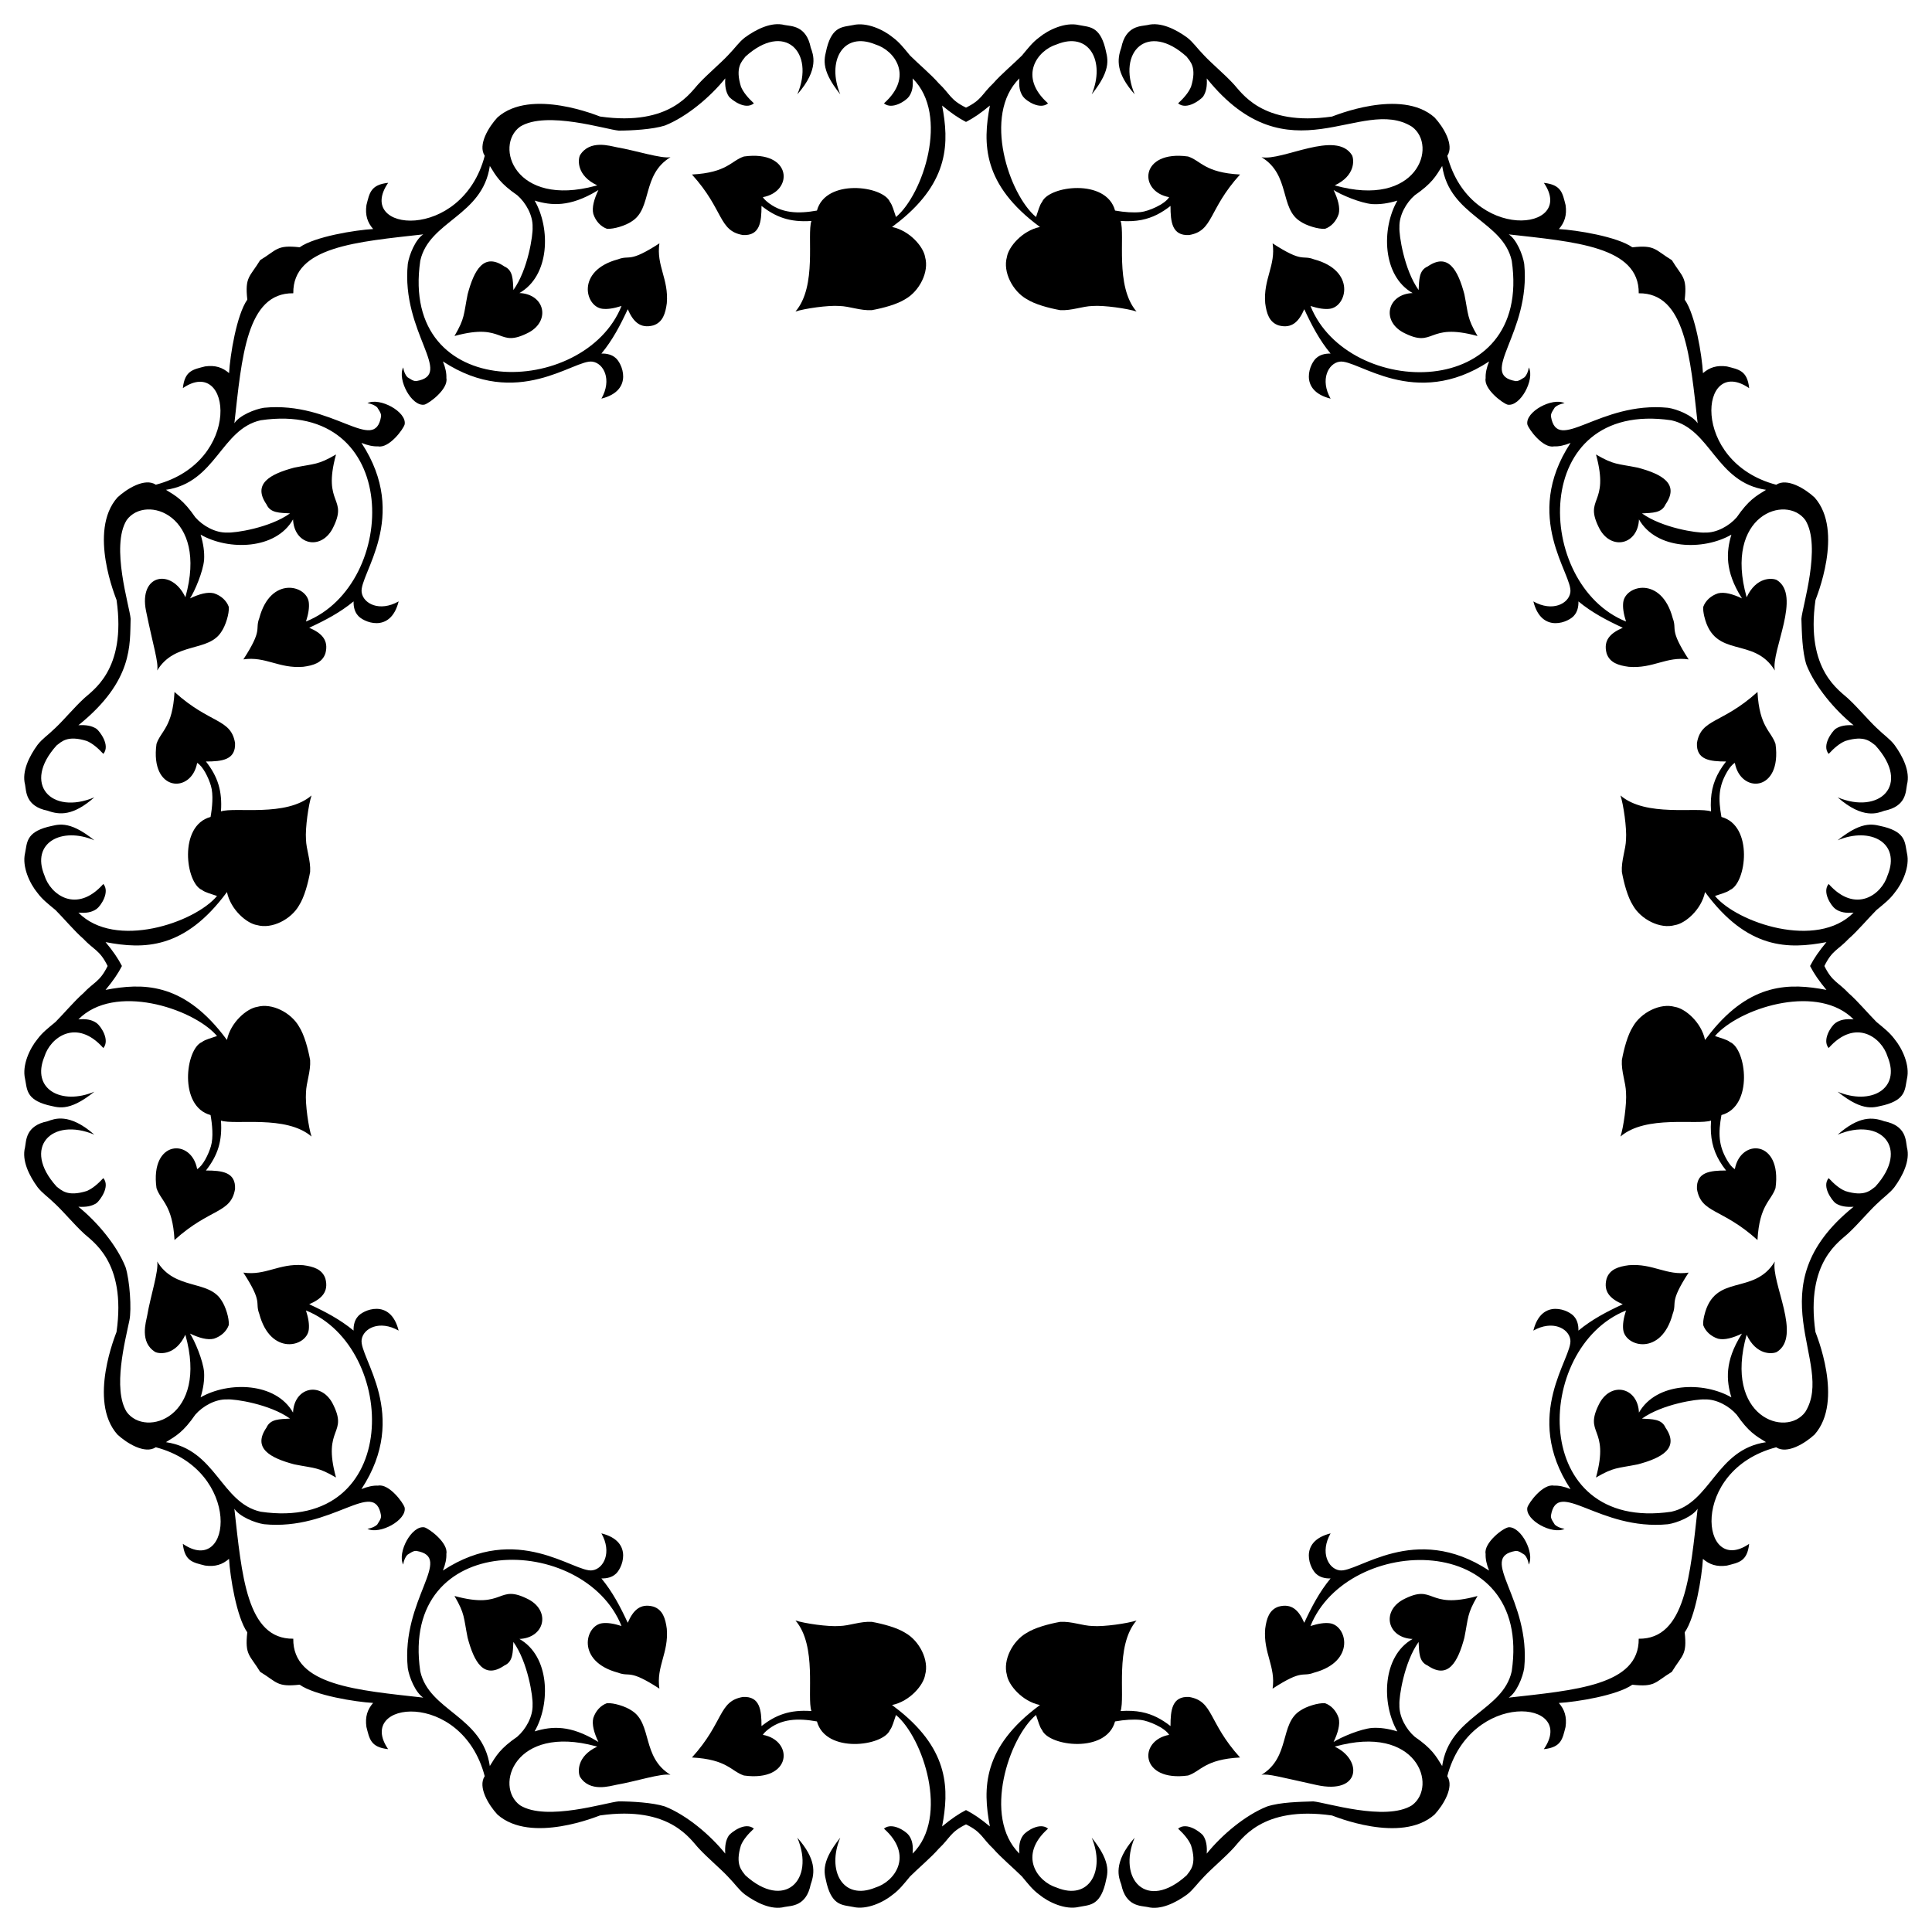
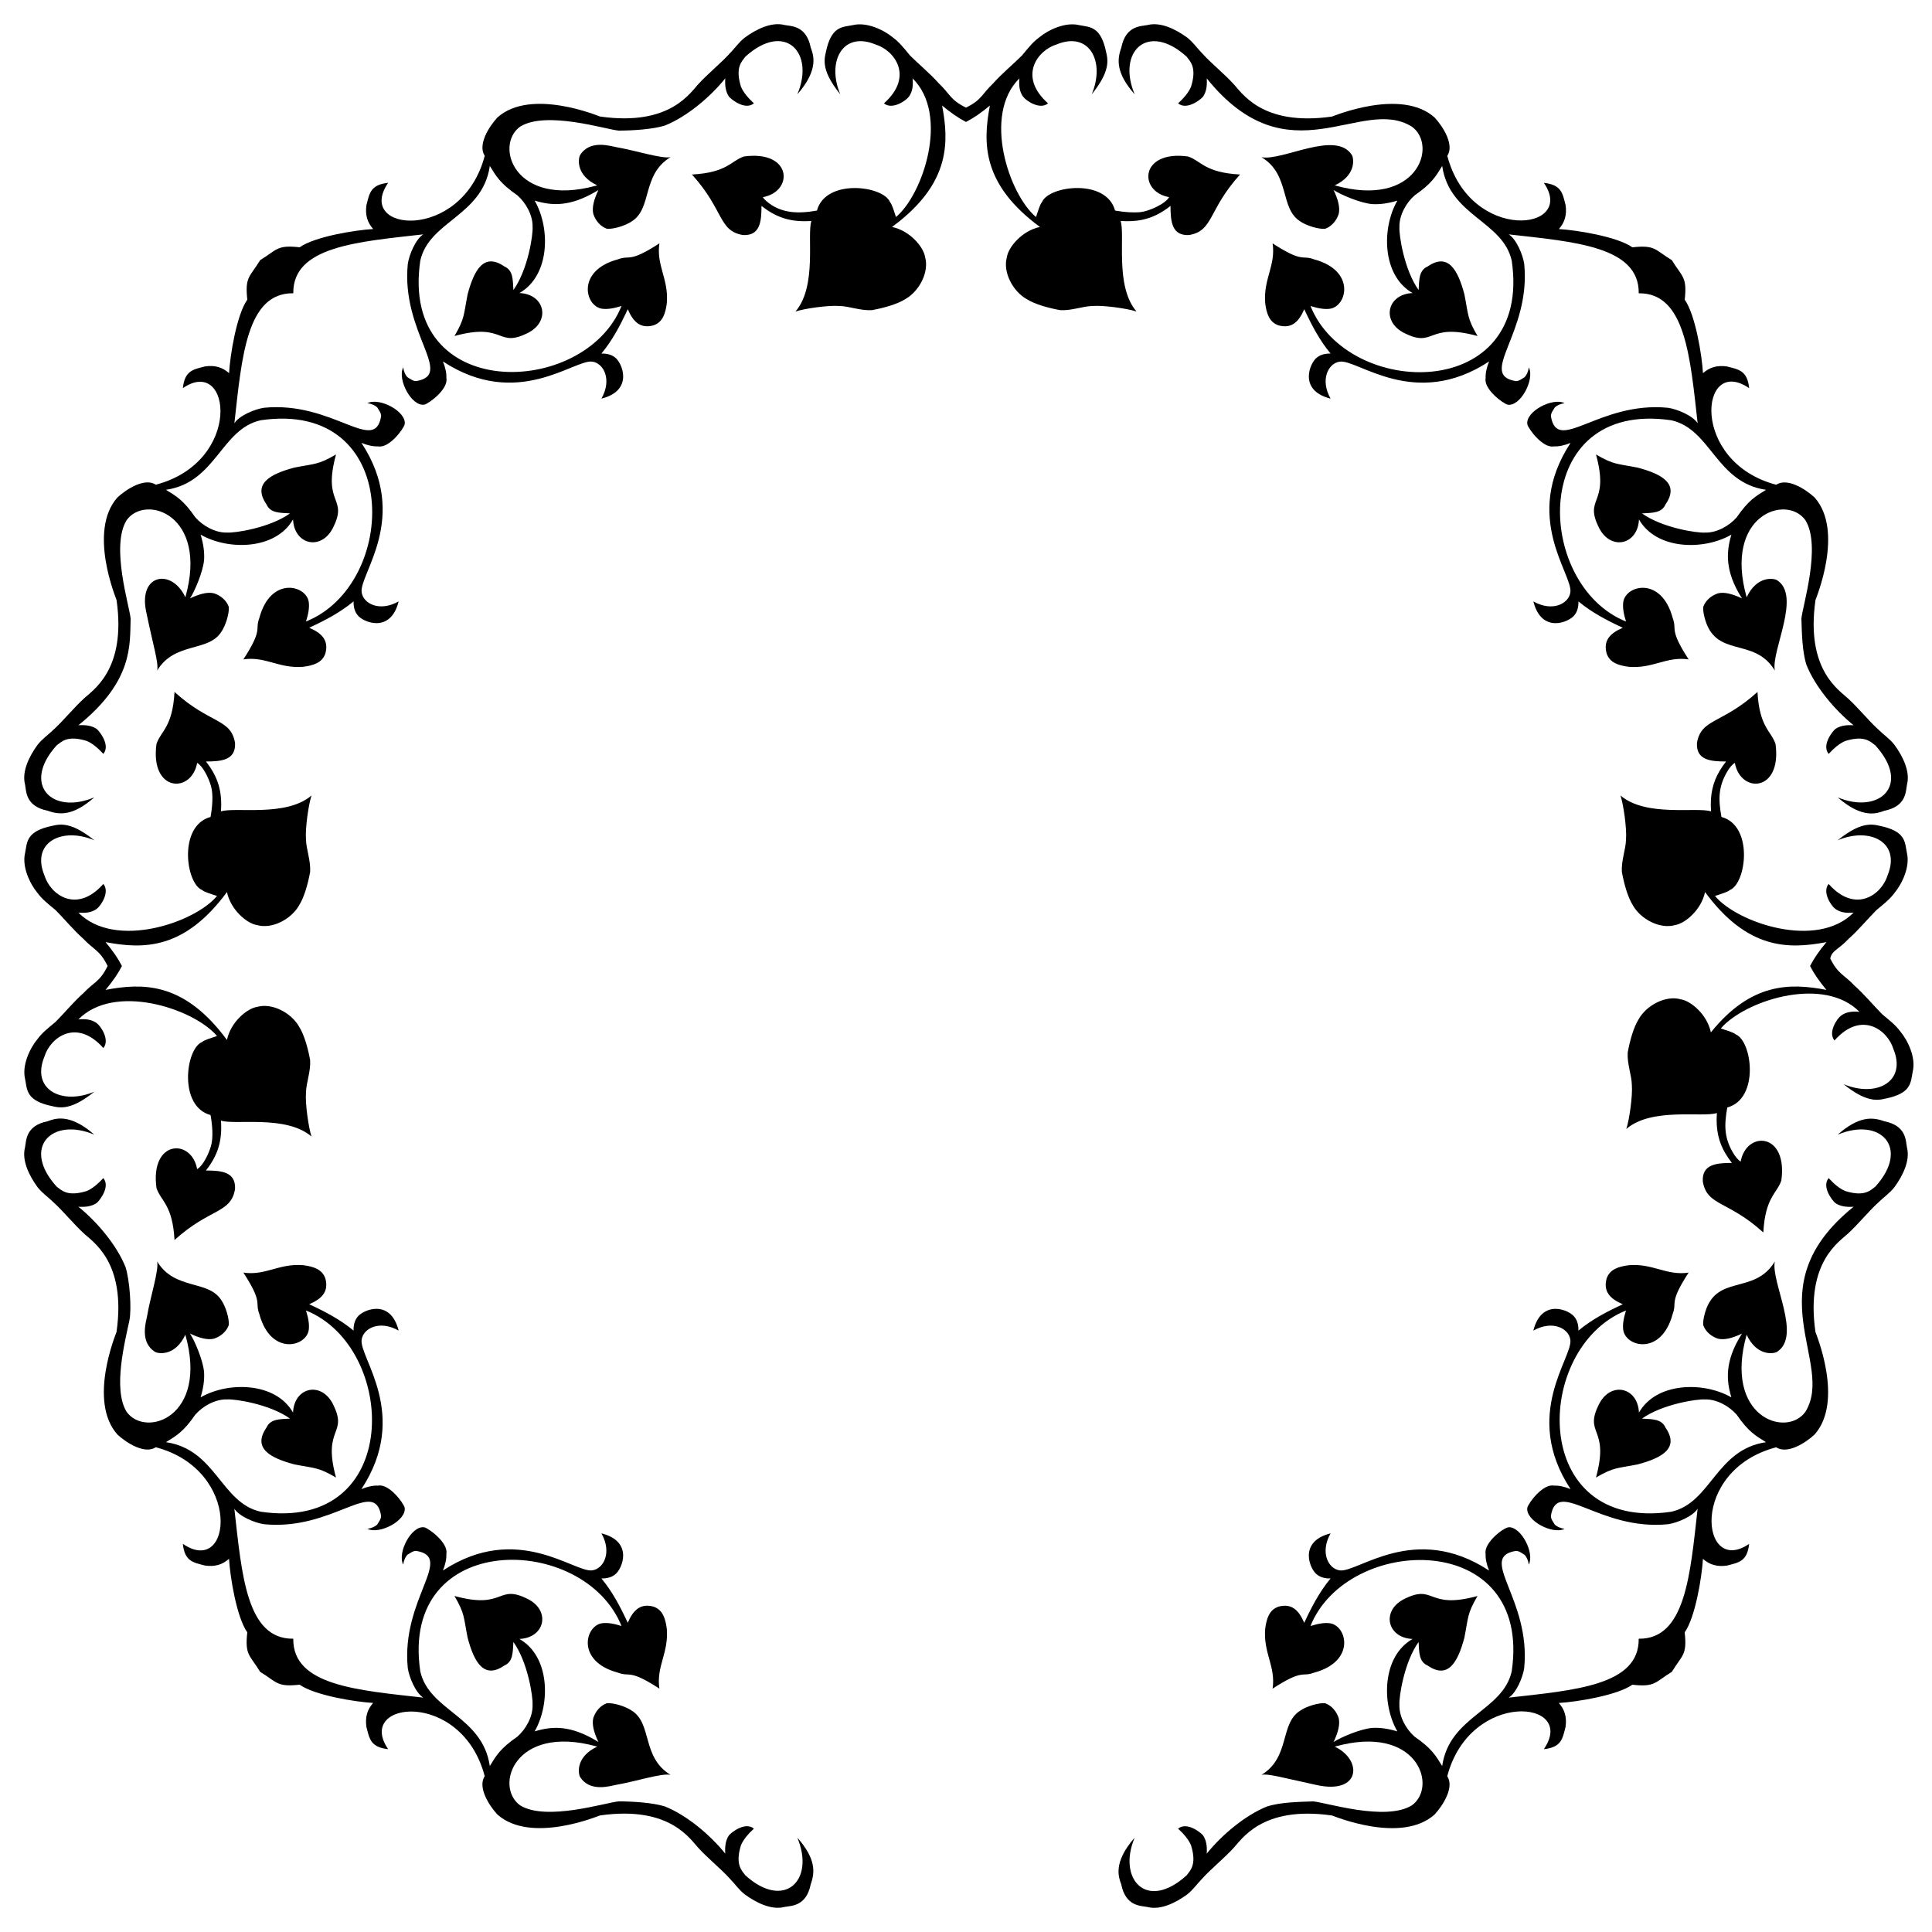
<svg xmlns="http://www.w3.org/2000/svg" version="1.1" id="Layer_1" x="0px" y="0px" viewBox="0 0 1641.099 1641.099" enable-background="new 0 0 1641.099 1641.099" xml:space="preserve">
  <g>
-     <path d="M1570.38,797.369c7.26-6.28,16.87-17.66,23.55-24.34c6.87-5.69,11.18-9.02,15.3-14.52c6.65-8.02,13.25-22.29,10.6-33.75   c-1.81-8.71-0.67-17.44-19.23-22.37c-8.186-1.622-17.135-6.754-39.64,11.38c27.79-11.7,53.91,1.98,42.39,29.83   c-4.89,16.11-27.1,33.08-50.05,7.26c-5.75,6.92,2.18,18.66,5.69,21.2c4.12,2.95,9.03,3.73,15.51,3.14   c-31.12,31.592-98.752,8.665-117.75-14.13c5.49-1.96,10.01-2.94,12.76-5.1c13.919-5.768,20.136-54.641-7.27-62.03   c-2.744-15.431-2.565-25.608,4.74-38.21c1.99-3.44,4.29-6.35,6.65-7.72c4.8,26.43,40.19,24.88,34.54-16.09   c-3.69-11.06-13.68-14.08-15.31-44.15c-30.11,27.33-47.92,22.35-51.42,43.37c-0.68,14.37,11.08,15.7,24.73,15.7   c-2.05,2.64-3.89,5.28-5.49,7.99c-5.59,9.48-8.3,19.9-7.27,34.4c-11.94-4.01-55.33,5.08-76.93-13.54   c2.51,7.51,5.44,27.8,4.71,37.28c-0.2,8.63-4.12,17.86-3.53,27.67c1.76,9.62,4.9,21.39,9.42,28.46   c6.58,11.66,22.96,20.38,35.72,16.69c8.37-1.24,22.37-12.81,25.51-28.07c36,48.92,70.78,48.71,103.12,42.54   c-6.31,7.6-10.76,14.07-13.9,20.29c3.14,6.22,7.59,12.69,13.9,20.29c-30.85-5.89-63.93-6.35-98.16,36.1   c-1.65,2.05-3.3,4.19-4.96,6.44c-3.14-15.26-17.14-26.83-25.51-28.07c-12.76-3.69-29.14,5.03-35.72,16.69   c-4.52,7.07-7.66,18.84-9.42,28.46c-0.59,9.81,3.33,19.04,3.53,27.67c0.73,9.48-2.2,29.77-4.71,37.28   c21.6-18.62,64.99-9.53,76.93-13.54c-1.03,14.5,1.68,24.92,7.27,34.4c1.6,2.71,3.44,5.35,5.49,7.99c-13.65,0-25.41,1.33-24.73,15.7   c3.5,21.02,21.31,16.04,51.42,43.37c1.63-30.07,11.62-33.09,15.31-44.15c5.65-40.97-29.74-42.52-34.54-16.09   c-2.36-1.37-4.66-4.29-6.65-7.72c-7.233-12.478-7.511-22.622-4.74-38.21c27.508-7.416,21.131-56.286,7.27-62.03   c-2.75-2.16-7.27-3.14-12.76-5.1c0.66-0.8,1.41-1.61,2.24-2.43c23.017-22.913,86.06-41.596,115.51-11.7   c-6.48-0.59-11.39,0.19-15.51,3.14c-3.51,2.54-11.44,14.28-5.69,21.2c22.95-25.82,45.16-8.85,50.05,7.26   c11.52,27.85-14.6,41.53-42.39,29.83c22.506,18.135,31.455,13.002,39.64,11.38c18.56-4.93,17.42-13.66,19.23-22.37   c2.65-11.46-3.95-25.73-10.6-33.75c-4.12-5.5-8.43-8.83-15.3-14.52c-6.68-6.68-16.29-18.06-23.55-24.34   c-9.19-9.77-14.06-9.63-20.69-23.18C1556.319,806.999,1561.189,807.139,1570.38,797.369z" />
+     <path d="M1570.38,797.369c7.26-6.28,16.87-17.66,23.55-24.34c6.87-5.69,11.18-9.02,15.3-14.52c6.65-8.02,13.25-22.29,10.6-33.75   c-1.81-8.71-0.67-17.44-19.23-22.37c-8.186-1.622-17.135-6.754-39.64,11.38c27.79-11.7,53.91,1.98,42.39,29.83   c-4.89,16.11-27.1,33.08-50.05,7.26c-5.75,6.92,2.18,18.66,5.69,21.2c4.12,2.95,9.03,3.73,15.51,3.14   c-31.12,31.592-98.752,8.665-117.75-14.13c5.49-1.96,10.01-2.94,12.76-5.1c13.919-5.768,20.136-54.641-7.27-62.03   c-2.744-15.431-2.565-25.608,4.74-38.21c1.99-3.44,4.29-6.35,6.65-7.72c4.8,26.43,40.19,24.88,34.54-16.09   c-3.69-11.06-13.68-14.08-15.31-44.15c-30.11,27.33-47.92,22.35-51.42,43.37c-0.68,14.37,11.08,15.7,24.73,15.7   c-2.05,2.64-3.89,5.28-5.49,7.99c-5.59,9.48-8.3,19.9-7.27,34.4c-11.94-4.01-55.33,5.08-76.93-13.54   c2.51,7.51,5.44,27.8,4.71,37.28c-0.2,8.63-4.12,17.86-3.53,27.67c1.76,9.62,4.9,21.39,9.42,28.46   c6.58,11.66,22.96,20.38,35.72,16.69c8.37-1.24,22.37-12.81,25.51-28.07c36,48.92,70.78,48.71,103.12,42.54   c-6.31,7.6-10.76,14.07-13.9,20.29c3.14,6.22,7.59,12.69,13.9,20.29c-30.85-5.89-63.93-6.35-98.16,36.1   c-3.14-15.26-17.14-26.83-25.51-28.07c-12.76-3.69-29.14,5.03-35.72,16.69   c-4.52,7.07-7.66,18.84-9.42,28.46c-0.59,9.81,3.33,19.04,3.53,27.67c0.73,9.48-2.2,29.77-4.71,37.28   c21.6-18.62,64.99-9.53,76.93-13.54c-1.03,14.5,1.68,24.92,7.27,34.4c1.6,2.71,3.44,5.35,5.49,7.99c-13.65,0-25.41,1.33-24.73,15.7   c3.5,21.02,21.31,16.04,51.42,43.37c1.63-30.07,11.62-33.09,15.31-44.15c5.65-40.97-29.74-42.52-34.54-16.09   c-2.36-1.37-4.66-4.29-6.65-7.72c-7.233-12.478-7.511-22.622-4.74-38.21c27.508-7.416,21.131-56.286,7.27-62.03   c-2.75-2.16-7.27-3.14-12.76-5.1c0.66-0.8,1.41-1.61,2.24-2.43c23.017-22.913,86.06-41.596,115.51-11.7   c-6.48-0.59-11.39,0.19-15.51,3.14c-3.51,2.54-11.44,14.28-5.69,21.2c22.95-25.82,45.16-8.85,50.05,7.26   c11.52,27.85-14.6,41.53-42.39,29.83c22.506,18.135,31.455,13.002,39.64,11.38c18.56-4.93,17.42-13.66,19.23-22.37   c2.65-11.46-3.95-25.73-10.6-33.75c-4.12-5.5-8.43-8.83-15.3-14.52c-6.68-6.68-16.29-18.06-23.55-24.34   c-9.19-9.77-14.06-9.63-20.69-23.18C1556.319,806.999,1561.189,807.139,1570.38,797.369z" />
    <path d="M1007.979,48.149c2.88,3.98,8.9,8.86,3.73,25.52c-1.96,4.71-5.88,9.42-10.99,14.13c7.31,6.08,18.98-3.03,21.2-5.69   c2.75-4.12,3.53-9.03,3.14-15.51c69.814,86.766,131.188,14.106,174.27,41.02c22.3,16.15,4.39,69.57-65.55,49.85   c17.64-8.27,16.43-21.74,14.71-25.51c-13.333-21.937-59.306,5.081-76.93,1.57c24.659,14.959,15.29,43.585,32.97,54.56   c5.11,3.53,15.11,6.67,21,6.28c5.5-1.97,9.62-6.68,11.58-12.56c1.38-5.5-0.59-12.56-4.32-20.42c6.01,4.02,22.89,11.15,32.77,11.98   c6.68,0.39,13.55-0.59,21.4-2.95c-13.66,23.72-12.85,63.9,12.95,78.51c-21.23,0.88-26.7,23.11-8.24,33.36   c27.66,14.43,19.57-8.89,63.39,3.14c-8.98-15.38-7.67-17.93-11.19-35.52c-5.51-20.66-13.77-35.56-31.2-23.55   c-7.49,3.27-7.14,11.29-7.66,20.01c-12.38-17.33-16.76-47-16.29-53.38c-0.37-9.92,5.62-20.7,12.95-27.08   c14.59-10.09,17.91-16.07,23.36-24.93c6.26,42.61,51.54,46.65,59.08,80.47c17.709,120.505-139.248,117.631-170.94,38.47   c6.68,2.15,12.17,2.94,16.48,2.35c14.53-1.98,22.26-32.45-13.54-42c-10.48-3.97-8.93,3.45-35.12-13.54   c2.8,18.89-8.01,30.22-6.29,50.83c1.13,8.63,3.39,16.17,11.38,18.84c11.21,2.99,17.2-3.13,21.79-13.74   c6.35,13.69,12.91,26.23,22.38,37.69c-4.9-0.2-9.02,1.17-11.58,3.33c-5.73,3.94-16.52,27.91,11.58,34.94   c-9.2-16.26-1.89-30.04,7.65-31.41c15.18-2.42,63.65,41.43,126.99-0.19c-2.16,5.3-3.14,10.01-2.95,14.13   c-1.86,9.3,14.59,21.51,18.65,22.57c10.688,1.988,23.231-21.238,18.05-31.6c-0.59,3.53-1.76,6.28-3.53,8.24   c-2.36,1.38-4.9,3.54-7.65,3.34c-32.59-5.43,13.07-40.86,7.26-99.5c-1.2-7.92-6.58-20.9-13.15-25.12   c55.583,6.279,110.936,10.182,110.41,50.04c39.739-0.525,43.722,54.481,50.04,110.41c-4.22-6.57-17.2-11.95-25.12-13.15   c-58.64-5.81-94.07,39.85-99.5,7.26c-0.2-2.75,1.96-5.29,3.34-7.65c1.96-1.77,4.71-2.94,8.24-3.53   c-10.319-5.159-33.535,7.284-31.6,18.05c1.06,4.06,13.27,20.51,22.57,18.65c4.12,0.19,8.83-0.79,14.13-2.95   c-41.62,63.34,2.23,111.81-0.19,126.99c-1.37,9.54-15.15,16.85-31.41,7.65c7.03,28.1,31,17.31,34.94,11.58   c2.16-2.56,3.53-6.68,3.33-11.58c11.46,9.47,24,16.03,37.69,22.38c-10.61,4.59-16.73,10.58-13.74,21.79   c2.67,7.99,10.21,10.25,18.84,11.38c20.61,1.72,31.94-9.09,50.83-6.29c-16.99-26.19-9.57-24.64-13.54-35.12   c-9.55-35.8-40.02-28.07-42-13.54c-0.59,4.31,0.2,9.8,2.35,16.48c-78.245-31.325-82.655-188.731,38.47-170.94   c33.82,7.54,37.86,52.82,80.47,59.08c-8.86,5.45-14.84,8.77-24.93,23.36c-6.38,7.33-17.16,13.32-27.08,12.95   c-6.38,0.47-36.05-3.91-53.38-16.29c8.72-0.52,16.74-0.17,20.01-7.66c12.01-17.43-2.89-25.69-23.55-31.2   c-17.59-3.52-20.14-2.21-35.52-11.19c12.03,43.82-11.29,35.73,3.14,63.39c10.25,18.46,32.48,12.99,33.36-8.24   c14.61,25.8,54.79,26.61,78.51,12.95c-4.353,14.478-5.644,30.873,8.64,53.58c0.14,0.2,0.26,0.4,0.39,0.59   c-7.86-3.73-14.92-5.7-20.42-4.32c-5.88,1.96-10.59,6.08-12.56,11.58c-0.15,2.24,0.22,5.08,0.92,8.02   c8.741,36.65,42.037,16.46,59.92,45.95c-3.322-16.676,23.043-63.88,1.57-76.93c-3.77-1.72-17.24-2.93-25.51,14.71   c-19.72-69.94,33.7-87.85,49.85-65.55c13.892,22.231-2.568,73.483-3.34,83.8c0.4,11.78,0.59,27.67,4.32,39.25   c7.38,18.46,24.07,38.37,40.04,51.22c-6.48-0.39-11.39,0.39-15.51,3.14c-2.66,2.22-11.77,13.89-5.69,21.2   c4.71-5.11,9.42-9.03,14.13-10.99c16.66-5.17,21.54,0.85,25.52,3.73c31.034,34.201,2.995,58.882-31.99,44.16   c21.497,18.872,34.056,13.393,39.64,11.38c18.85-3.77,18.14-16.49,19.23-22.18c2.95-11.29-3.7-24.27-10.6-33.75   c-4.12-5.3-8.43-7.85-15.3-14.53c-6.68-6.28-16.29-17.66-23.55-24.33c-7.11-7.11-36.89-23.85-28.27-84.2   c0.17-0.93,24.64-58.64-0.78-87.14c-7.98-7.4-23.4-16.91-32.58-10.79c-73.803-19.427-65.001-110.956-22.96-82.03   c-1.61-15.06-8.87-15.85-18.84-18.45c-8.76-1.26-14.92,0.92-20.41,5.69c-0.86-15.12-6.4-49.53-15.5-62.42   c2.165-19.593-2.082-19.04-10.92-33.55c-14.573-8.877-14.002-13.08-33.55-10.92c-12.89-9.1-47.3-14.64-62.42-15.5   c4.77-5.49,6.95-11.65,5.69-20.41c-2.6-9.97-3.39-17.23-18.45-18.84c28.277,41.099-62.456,51.405-82.03-22.96   c6.12-9.18-3.39-24.6-10.79-32.58c-28.5-25.42-86.21-0.95-87.14-0.78c-60.35,8.62-77.09-21.16-84.2-28.27   c-6.67-7.26-18.05-16.87-24.33-23.55c-6.68-6.87-9.23-11.18-14.53-15.3c-9.48-6.9-22.46-13.55-33.75-10.6   c-5.69,1.09-18.41,0.38-22.18,19.23c-3.656,10.142-4.531,21.516,11.38,39.64C948.488,43.708,975.046,18.266,1007.979,48.149z" />
    <path d="M1600.599,952.439c-10.142-3.656-21.516-4.531-39.64,11.38c36.431-15.331,61.874,11.227,31.99,44.16   c-3.98,2.88-8.86,8.9-25.52,3.73c-4.71-1.96-9.42-5.88-14.13-10.99c-6.08,7.31,3.03,18.98,5.69,21.2   c4.12,2.75,9.03,3.53,15.51,3.14c-85.561,68.845-15.076,132.75-41.02,174.27c-16.15,22.3-69.57,4.39-49.85-65.55   c8.27,17.64,21.74,16.43,25.51,14.71c21.874-13.293-5.062-59.404-1.57-76.93c-17.888,29.498-51.174,9.278-59.92,45.95   c-0.7,2.94-1.07,5.78-0.92,8.02c1.97,5.5,6.68,9.62,12.56,11.58c5.5,1.38,12.56-0.59,20.42-4.32c-0.13,0.19-0.25,0.39-0.39,0.59   c-14.542,23.117-12.871,39.506-8.64,53.58c-23.72-13.66-63.9-12.85-78.51,12.95c-0.88-21.23-23.11-26.7-33.36-8.24   c-14.43,27.66,8.89,19.57-3.14,63.39c15.38-8.98,17.93-7.67,35.52-11.19c20.66-5.51,35.56-13.77,23.55-31.2   c-3.27-7.49-11.29-7.14-20.01-7.66c17.33-12.38,47-16.76,53.38-16.29c9.92-0.37,20.7,5.62,27.08,12.95   c10.09,14.59,16.07,17.91,24.93,23.36c-42.61,6.26-46.65,51.54-80.47,59.08c-120.949,17.765-117.566-139.275-38.47-170.94   c-2.15,6.68-2.94,12.17-2.35,16.48c1.98,14.53,32.45,22.26,42-13.54c3.97-10.48-3.45-8.93,13.54-35.12   c-18.89,2.8-30.22-8.01-50.83-6.29c-8.63,1.13-16.17,3.39-18.84,11.38c-2.99,11.21,3.13,17.2,13.74,21.79   c-13.69,6.35-26.23,12.91-37.69,22.38c0.2-4.9-1.17-9.02-3.33-11.58c-3.94-5.73-27.91-16.52-34.94,11.58   c16.26-9.2,30.04-1.89,31.41,7.65c2.42,15.18-41.43,63.65,0.19,126.99c-5.3-2.16-10.01-3.14-14.13-2.95   c-9.3-1.86-21.51,14.59-22.57,18.65c-1.935,10.768,21.283,23.208,31.6,18.05c-3.53-0.59-6.28-1.76-8.24-3.53   c-1.38-2.36-3.54-4.9-3.34-7.65c5.43-32.59,40.86,13.07,99.5,7.26c7.92-1.2,20.9-6.58,25.12-13.15   c-6.279,55.583-10.182,110.936-50.04,110.41c0.525,39.739-54.481,43.722-110.41,50.04c6.57-4.22,11.95-17.2,13.15-25.12   c5.81-58.64-39.85-94.07-7.26-99.5c2.75-0.2,5.29,1.96,7.65,3.34c1.77,1.96,2.94,4.71,3.53,8.24c4.96-9.92-6.34-31.72-16.76-31.72   c-4.587,0-21.803,13.377-19.94,22.69c-0.19,4.12,0.79,8.83,2.95,14.13c-63.34-41.62-111.81,2.23-126.99-0.19   c-9.54-1.37-16.85-15.15-7.65-31.41c-28.1,7.03-17.31,31-11.58,34.94c2.56,2.16,6.68,3.53,11.58,3.33   c-9.47,11.46-16.03,24-22.38,37.69c-4.59-10.61-10.58-16.73-21.79-13.74c-7.99,2.67-10.25,10.21-11.38,18.84   c-1.72,20.61,9.09,31.94,6.29,50.83c26.19-16.99,24.64-9.57,35.12-13.54c35.8-9.55,28.07-40.02,13.54-42   c-4.31-0.59-9.8,0.2-16.48,2.35c31.306-78.197,188.749-82.714,170.94,38.47c-7.54,33.82-52.82,37.86-59.08,80.47   c-5.45-8.86-8.77-14.84-23.36-24.93c-7.33-6.38-13.32-17.16-12.95-27.08c-0.47-6.38,3.91-36.05,16.29-53.38   c0.52,8.72,0.17,16.74,7.66,20.01c17.43,12.01,25.69-2.89,31.2-23.55c3.52-17.59,2.21-20.14,11.19-35.52   c-43.82,12.03-35.73-11.29-63.39,3.14c-18.46,10.25-12.99,32.48,8.24,33.36c-25.8,14.61-26.61,54.79-12.95,78.51   c-7.85-2.36-14.72-3.34-21.4-2.95c-9.88,0.83-26.76,7.96-32.77,11.98c3.73-7.86,5.7-14.92,4.32-20.42   c-1.96-5.88-6.08-10.59-11.58-12.56c-5.89-0.39-15.89,2.75-21,6.28c-17.679,10.975-8.312,39.602-32.97,54.56   c5.523-1.1,15.079,1.7,46.83,8.67c37.698,8.272,39.055-21.515,15.39-32.61c69.94-19.72,87.85,33.7,65.55,49.85   c-22.25,13.9-73.54-2.59-83.8-3.34c-11.78,0.4-27.67,0.59-39.25,4.32c-18.46,7.38-38.37,24.07-51.22,40.04   c0.39-6.48-0.39-11.39-3.14-15.51c-2.22-2.66-13.89-11.77-21.2-5.69c5.11,4.71,9.03,9.42,10.99,14.13   c5.17,16.66-0.85,21.54-3.73,25.52c-34.201,31.034-58.882,2.995-44.16-31.99c-18.873,21.497-13.393,34.056-11.38,39.64   c3.77,18.85,16.49,18.14,22.18,19.23c11.29,2.95,24.27-3.7,33.75-10.6c5.3-4.12,7.85-8.43,14.53-15.3   c6.28-6.68,17.66-16.29,24.33-23.55c7.11-7.11,23.85-36.89,84.2-28.27c0.93,0.17,58.64,24.64,87.14-0.78   c7.4-7.98,16.91-23.4,10.79-32.58c19.427-73.803,110.955-65.001,82.03-22.96c15.06-1.61,15.85-8.87,18.45-18.84   c1.26-8.76-0.92-14.92-5.69-20.41c15.12-0.86,49.53-6.4,62.42-15.5c19.593,2.165,19.04-2.082,33.55-10.92   c8.877-14.573,13.08-14.002,10.92-33.55c9.1-12.89,14.64-47.3,15.5-62.42c5.49,4.77,11.65,6.95,20.41,5.69   c9.97-2.6,17.23-3.39,18.84-18.45c-41.099,28.277-51.405-62.455,22.96-82.03c9.18,6.12,24.6-3.39,32.58-10.79   c25.42-28.5,0.95-86.21,0.78-87.14c-8.62-60.35,21.16-77.09,28.27-84.2c7.26-6.67,16.87-18.05,23.55-24.33   c6.87-6.68,11.18-9.23,15.3-14.53c6.9-9.48,13.55-22.46,10.6-33.75C1618.739,968.929,1619.449,956.209,1600.599,952.439z" />
-     <path d="M968.999,1460.949c6.428,0.677,20.541,6.59,24.09,12.68c-26.43,4.8-24.88,40.19,16.09,34.54   c11.06-3.69,14.08-13.68,44.15-15.31c-27.33-30.11-22.35-47.92-43.37-51.42c-14.37-0.68-15.7,11.08-15.7,24.73   c-7.58-5.9-15.18-10.02-24.57-11.88c-5.27-1.03-11.11-1.36-17.82-0.88c4.01-11.94-5.08-55.33,13.54-76.93   c-7.51,2.51-27.8,5.44-37.28,4.71c-8.63-0.2-17.86-4.12-27.67-3.53c-9.62,1.76-21.39,4.9-28.46,9.42   c-11.66,6.58-20.38,22.96-16.69,35.72c1.24,8.37,12.81,22.37,28.07,25.51c-48.92,36-48.71,70.78-42.54,103.12   c-7.6-6.31-14.07-10.76-20.29-13.9c-6.22,3.14-12.69,7.59-20.29,13.9c5.89-30.85,6.35-63.93-36.1-98.16   c-2.05-1.65-4.19-3.3-6.44-4.96c15.26-3.14,26.83-17.14,28.07-25.51c3.69-12.76-5.03-29.14-16.69-35.72   c-7.07-4.52-18.84-7.66-28.46-9.42c-9.81-0.59-19.04,3.33-27.67,3.53c-9.48,0.73-29.77-2.2-37.28-4.71   c18.62,21.6,9.53,64.99,13.54,76.93c-18.66-1.33-30.55,3.54-42.39,12.76c0-13.65-1.33-25.41-15.7-24.73   c-21.02,3.5-16.04,21.31-43.37,51.42c30.07,1.63,33.09,11.62,44.15,15.31c40.97,5.65,42.52-29.74,16.09-34.54   c0.63-1.09,1.6-2.16,2.78-3.2c12.51-10.934,27.434-10.984,43.15-8.19c7.416,27.508,56.286,21.131,62.03,7.27   c2.16-2.75,3.14-7.27,5.1-12.76c22.835,19.031,45.688,86.662,14.13,117.75c0.59-6.48-0.19-11.39-3.14-15.51   c-2.54-3.51-14.28-11.44-21.2-5.69c25.82,22.95,8.85,45.16-7.26,50.05c-27.85,11.52-41.53-14.6-29.83-42.39   c-18.135,22.506-13.002,31.455-11.38,39.64c4.93,18.56,13.66,17.42,22.37,19.23c11.46,2.65,25.73-3.95,33.75-10.6   c5.5-4.12,8.83-8.43,14.52-15.3c6.68-6.68,18.06-16.29,24.34-23.55c9.77-9.19,9.63-14.06,23.18-20.69   c13.55,6.63,13.41,11.5,23.18,20.69c6.28,7.26,17.66,16.87,24.34,23.55c5.69,6.87,9.02,11.18,14.52,15.3   c8.02,6.65,22.29,13.25,33.75,10.6c8.71-1.81,17.44-0.67,22.37-19.23c1.622-8.186,6.754-17.135-11.38-39.64   c11.7,27.79-1.98,53.91-29.83,42.39c-16.11-4.89-33.08-27.1-7.26-50.05c-6.92-5.75-18.66,2.18-21.2,5.69   c-2.95,4.12-3.73,9.03-3.14,15.51c-31.592-31.12-8.665-98.752,14.13-117.75c1.96,5.49,2.94,10.01,5.1,12.76   c5.768,13.919,54.641,20.136,62.03-7.27C955.489,1460.759,962.779,1460.329,968.999,1460.949z" />
    <path d="M650.789,170.669c-1.18-1.04-2.15-2.11-2.78-3.2c26.43-4.8,24.88-40.19-16.09-34.54c-11.06,3.69-14.08,13.68-44.15,15.31   c27.33,30.11,22.35,47.92,43.37,51.42c14.37,0.68,15.7-11.08,15.7-24.73c11.84,9.22,23.73,14.09,42.39,12.76   c-4.01,11.94,5.08,55.33-13.54,76.93c7.51-2.51,27.8-5.44,37.28-4.71c8.63,0.2,17.86,4.12,27.67,3.53   c9.62-1.76,21.39-4.9,28.46-9.42c11.66-6.58,20.38-22.96,16.69-35.72c-1.24-8.37-12.81-22.37-28.07-25.51   c2.25-1.66,4.39-3.31,6.44-4.96c42.45-34.23,41.99-67.31,36.1-98.16c7.6,6.31,14.07,10.76,20.29,13.9   c6.22-3.14,12.69-7.59,20.29-13.9c-6.17,32.34-6.38,67.12,42.54,103.12c-15.26,3.14-26.83,17.14-28.07,25.51   c-3.69,12.76,5.03,29.14,16.69,35.72c7.07,4.52,18.84,7.66,28.46,9.42c9.81,0.59,19.04-3.33,27.67-3.53   c9.48-0.73,29.77,2.2,37.28,4.71c-18.62-21.6-9.53-64.99-13.54-76.93c6.71,0.48,12.55,0.15,17.82-0.88   c9.39-1.86,16.99-5.98,24.57-11.88c0,13.65,1.33,25.41,15.7,24.73c21.02-3.5,16.04-21.31,43.37-51.42   c-30.07-1.63-33.09-11.62-44.15-15.31c-40.97-5.65-42.52,29.74-16.09,34.54c-3.568,6.123-17.721,12.01-24.09,12.68   c-6.22,0.62-13.51,0.19-21.84-1.29c-7.416-27.508-56.286-21.131-62.03-7.27c-2.16,2.75-3.14,7.27-5.1,12.76   c-22.835-19.031-45.688-86.662-14.13-117.75c-0.59,6.48,0.19,11.39,3.14,15.51c2.54,3.51,14.28,11.44,21.2,5.69   c-25.82-22.95-8.85-45.16,7.26-50.05c27.85-11.52,41.53,14.6,29.83,42.39c18.086-22.445,13.037-31.407,11.38-39.64   c-4.93-18.56-13.66-17.42-22.37-19.23c-11.46-2.65-25.73,3.95-33.75,10.6c-5.5,4.12-8.83,8.43-14.52,15.3   c-6.68,6.68-18.06,16.29-24.34,23.55c-9.77,9.19-9.63,14.06-23.18,20.69c-13.55-6.63-13.41-11.5-23.18-20.69   c-6.28-7.26-17.66-16.87-24.34-23.55c-5.69-6.87-9.02-11.18-14.52-15.3c-8.02-6.65-22.29-13.25-33.75-10.6   c-8.71,1.81-17.44,0.67-22.37,19.23c-1.656,8.232-6.706,17.195,11.38,39.64c-11.7-27.79,1.98-53.91,29.83-42.39   c16.11,4.89,33.08,27.1,7.26,50.05c6.92,5.75,18.66-2.18,21.2-5.69c2.95-4.12,3.73-9.03,3.14-15.51   c31.592,31.121,8.665,98.752-14.13,117.75c-1.96-5.49-2.94-10.01-5.1-12.76c-5.768-13.919-54.641-20.136-62.03,7.27   C678.384,181.625,663.347,181.645,650.789,170.669z" />
    <path d="M633.12,1592.949c-2.88-3.98-8.9-8.86-3.73-25.52c1.96-4.71,5.88-9.42,10.99-14.13c-7.31-6.08-18.98,3.03-21.2,5.69   c-2.75,4.12-3.53,9.03-3.14,15.51c-12.85-15.97-32.76-32.66-51.22-40.04c-10.367-3.335-28.441-4.32-39.25-4.32   c-10.26,0.75-61.55,17.24-83.8,3.34c-22.15-16.04-4.64-68.83,64.11-50.24c0.47,0.12,0.96,0.25,1.44,0.39   c-17.64,8.27-16.43,21.74-14.71,25.51c8.28,13.62,25.79,7.88,31.2,6.87c16.159-2.754,38.112-9.955,45.73-8.44   c-24.645-14.938-15.29-43.59-32.97-54.56c-5.11-3.53-15.11-6.67-21-6.28c-5.5,1.97-9.62,6.68-11.58,12.56   c-1.38,5.5,0.59,12.56,4.32,20.42c-0.38-0.25-0.79-0.51-1.25-0.79c-22.607-13.551-37.727-12.807-52.92-8.24   c13.66-23.72,12.85-63.9-12.95-78.51c21.23-0.88,26.7-23.11,8.24-33.36c-27.66-14.43-19.57,8.89-63.39-3.14   c8.98,15.38,7.67,17.93,11.19,35.52c5.51,20.66,13.77,35.56,31.2,23.55c7.49-3.27,7.14-11.29,7.66-20.01   c12.38,17.33,16.76,47,16.29,53.38c0.37,9.92-5.62,20.7-12.95,27.08c-14.59,10.09-17.91,16.07-23.36,24.93   c-6.26-42.61-51.54-46.65-59.08-80.47c-17.695-120.593,139.28-117.551,170.94-38.47c-6.68-2.15-12.17-2.94-16.48-2.35   c-14.53,1.98-22.26,32.45,13.54,42c10.48,3.97,8.93-3.45,35.12,13.54c-2.8-18.89,8.01-30.22,6.29-50.83   c-1.13-8.63-3.39-16.17-11.38-18.84c-11.21-2.99-17.2,3.13-21.79,13.74c-6.35-13.69-12.91-26.23-22.38-37.69   c4.9,0.2,9.02-1.17,11.58-3.33c5.73-3.94,16.52-27.91-11.58-34.94c9.2,16.26,1.89,30.04-7.65,31.41   c-15.18,2.42-63.65-41.43-126.99,0.19c2.16-5.3,3.14-10.01,2.95-14.13c1.86-9.3-14.59-21.51-18.65-22.57   c-10.783-1.929-23.208,21.307-18.05,31.6c0.59-3.53,1.76-6.28,3.53-8.24c2.36-1.38,4.9-3.54,7.65-3.34   c32.59,5.43-13.07,40.86-7.26,99.5c1.2,7.92,6.58,20.9,13.15,25.12c-55.583-6.279-110.936-10.182-110.41-50.04   c-39.738,0.525-43.722-54.481-50.04-110.41c4.22,6.57,17.2,11.95,25.12,13.15c58.64,5.81,94.07-39.85,99.5-7.26   c0.2,2.75-1.96,5.29-3.34,7.65c-1.96,1.77-4.71,2.94-8.24,3.53c10.342,5.171,33.55-7.316,31.6-18.05   c-1.06-4.06-13.27-20.51-22.57-18.65c-4.12-0.19-8.83,0.79-14.13,2.95c41.62-63.34-2.23-111.81,0.19-126.99   c1.37-9.54,15.15-16.85,31.41-7.65c-7.03-28.1-31-17.31-34.94-11.58c-2.16,2.56-3.53,6.68-3.33,11.58   c-11.46-9.47-24-16.03-37.69-22.38c10.61-4.59,16.73-10.58,13.74-21.79c-2.67-7.99-10.21-10.25-18.84-11.38   c-20.61-1.72-31.94,9.09-50.83,6.29c16.99,26.19,9.57,24.64,13.54,35.12c9.55,35.8,40.02,28.07,42,13.54   c0.59-4.31-0.2-9.8-2.35-16.48c78.197,31.306,82.714,188.749-38.47,170.94c-33.82-7.54-37.86-52.82-80.47-59.08   c8.86-5.45,14.84-8.77,24.93-23.36c6.38-7.33,17.16-13.32,27.08-12.95c6.38-0.47,36.05,3.91,53.38,16.29   c-8.72,0.52-16.74,0.17-20.01,7.66c-12.01,17.43,2.89,25.69,23.55,31.2c17.59,3.52,20.14,2.21,35.52,11.19   c-12.03-43.82,11.29-35.73-3.14-63.39c-10.25-18.46-32.48-12.99-33.36,8.24c-14.61-25.8-54.79-26.61-78.51-12.95   c2.36-7.85,3.34-14.72,2.95-21.4c-0.83-9.88-7.96-26.76-11.98-32.77c7.86,3.73,14.92,5.7,20.42,4.32   c5.88-1.96,10.59-6.08,12.56-11.58c0.39-5.89-2.75-15.89-6.28-21c-10.98-17.69-39.6-8.3-54.56-32.97   c1.53,7.68-5.84,30.13-8.44,45.73c-1.02,5.538-6.728,22.935,6.87,31.2c3.77,1.72,17.24,2.93,25.51-14.71   c19.72,69.94-33.7,87.85-49.85,65.55c-12.06-19.31-1.24-60.48,2.32-77.74c1.964-9.39,0.339-34.011-3.3-45.31   c-7.38-18.46-24.07-38.37-40.04-51.22c6.48,0.39,11.39-0.39,15.51-3.14c2.66-2.22,11.77-13.89,5.69-21.2   c-4.71,5.11-9.42,9.03-14.13,10.99c-16.66,5.17-21.54-0.85-25.52-3.73c-30.157-33.234-4.06-59.331,31.99-44.16   c-21.497-18.872-34.056-13.393-39.64-11.38c-18.85,3.77-18.14,16.49-19.23,22.18c-2.95,11.29,3.7,24.27,10.6,33.75   c4.12,5.3,8.43,7.85,15.3,14.53c6.68,6.28,16.29,17.66,23.55,24.33c7.11,7.11,36.89,23.85,28.27,84.2   c-0.17,0.93-24.64,58.64,0.78,87.14c7.98,7.4,23.4,16.91,32.58,10.79c73.803,19.427,65.001,110.955,22.96,82.03   c1.61,15.06,8.87,15.85,18.84,18.45c8.76,1.26,14.92-0.92,20.41-5.69c0.86,15.12,6.4,49.53,15.5,62.42   c-2.165,19.593,2.082,19.04,10.92,33.55c14.573,8.877,14.002,13.08,33.55,10.92c12.89,9.1,47.3,14.64,62.42,15.5   c-4.77,5.49-6.95,11.65-5.69,20.41c2.6,9.97,3.39,17.23,18.45,18.84c-28.277-41.099,62.455-51.405,82.03,22.96   c-6.12,9.18,3.39,24.6,10.79,32.58c28.5,25.42,86.21,0.95,87.14,0.78c60.35-8.62,77.09,21.16,84.2,28.27   c6.67,7.26,18.05,16.87,24.33,23.55c6.68,6.87,9.23,11.18,14.53,15.3c9.48,6.9,22.46,13.55,33.75,10.6   c5.69-1.09,18.41-0.38,22.18-19.23c3.656-10.142,4.531-21.516-11.38-39.64C692.61,1597.391,666.053,1622.833,633.12,1592.949z" />
    <path d="M40.499,688.659c10.142,3.656,21.516,4.531,39.64-11.38c-36.431,15.331-61.874-11.227-31.99-44.16   c3.98-2.88,8.86-8.9,25.52-3.73c4.71,1.96,9.42,5.88,14.13,10.99c6.08-7.31-3.03-18.98-5.69-21.2c-4.12-2.75-9.03-3.53-15.51-3.14   c46.95-37.777,43.622-68.742,44.36-90.47c-0.754-10.26-17.236-61.55-3.34-83.8c16.15-22.3,69.57-4.39,49.85,65.55   c-11.57-24.68-39.806-19.834-33.42,11.68c6.045,29.489,10.814,43.846,9.48,50.54c14.96-24.67,43.58-15.28,54.56-32.97   c3.53-5.11,6.67-15.11,6.28-21c-1.97-5.5-6.68-9.62-12.56-11.58c-5.5-1.38-12.56,0.59-20.42,4.32   c4.02-6.01,11.15-22.89,11.98-32.77c0.39-6.68-0.59-13.55-2.95-21.4c23.72,13.66,63.9,12.85,78.51-12.95   c0.88,21.23,23.11,26.7,33.36,8.24c14.43-27.66-8.89-19.57,3.14-63.39c-15.38,8.98-17.93,7.67-35.52,11.19   c-20.66,5.51-35.56,13.77-23.55,31.2c3.27,7.49,11.29,7.14,20.01,7.66c-17.33,12.38-47,16.76-53.38,16.29   c-9.92,0.37-20.7-5.62-27.08-12.95c-10.09-14.59-16.07-17.91-24.93-23.36c42.61-6.26,46.65-51.54,80.47-59.08   c120.505-17.709,117.631,139.248,38.47,170.94c2.15-6.68,2.94-12.17,2.35-16.48c-1.98-14.53-32.45-22.26-42,13.54   c-3.97,10.48,3.45,8.93-13.54,35.12c18.89-2.8,30.22,8.01,50.83,6.29c8.63-1.13,16.17-3.39,18.84-11.38   c2.99-11.21-3.13-17.2-13.74-21.79c13.69-6.35,26.23-12.91,37.69-22.38c-0.2,4.9,1.17,9.02,3.33,11.58   c3.94,5.73,27.91,16.52,34.94-11.58c-16.26,9.2-30.04,1.89-31.41-7.65c-2.42-15.18,41.43-63.65-0.19-126.99   c5.3,2.16,10.01,3.14,14.13,2.95c9.3,1.86,21.51-14.59,22.57-18.65c1.95-10.734-21.258-23.221-31.6-18.05   c3.53,0.59,6.28,1.76,8.24,3.53c1.38,2.36,3.54,4.9,3.34,7.65c-5.43,32.59-40.86-13.07-99.5-7.26c-7.92,1.2-20.9,6.58-25.12,13.15   c6.279-55.583,10.182-110.936,50.04-110.41c-0.525-39.738,54.481-43.722,110.41-50.04c-6.57,4.22-11.95,17.2-13.15,25.12   c-5.81,58.64,39.85,94.07,7.26,99.5c-2.75,0.2-5.29-1.96-7.65-3.34c-1.77-1.96-2.94-4.71-3.53-8.24   c-5.161,10.299,7.271,33.528,18.05,31.6c4.06-1.06,20.51-13.27,18.65-22.57c0.19-4.12-0.79-8.83-2.95-14.13   c63.34,41.62,111.81-2.23,126.99,0.19c9.54,1.37,16.85,15.15,7.65,31.41c28.1-7.03,17.31-31,11.58-34.94   c-2.56-2.16-6.68-3.53-11.58-3.33c9.47-11.46,16.03-24,22.38-37.69c4.59,10.61,10.58,16.73,21.79,13.74   c7.99-2.67,10.25-10.21,11.38-18.84c1.72-20.61-9.09-31.94-6.29-50.83c-26.19,16.99-24.64,9.57-35.12,13.54   c-35.8,9.55-28.07,40.02-13.54,42c4.31,0.59,9.8-0.2,16.48-2.35c-31.29,78.159-188.728,82.759-170.94-38.47   c7.54-33.82,52.82-37.86,59.08-80.47c5.45,8.86,8.77,14.84,23.36,24.93c7.33,6.38,13.32,17.16,12.95,27.08   c0.47,6.38-3.91,36.05-16.29,53.38c-0.52-8.72-0.17-16.74-7.66-20.01c-17.43-12.01-25.69,2.89-31.2,23.55   c-3.52,17.59-2.21,20.14-11.19,35.52c43.82-12.03,35.73,11.29,63.39-3.14c18.46-10.25,12.99-32.48-8.24-33.36   c25.8-14.61,26.61-54.79,12.95-78.51c14.169,4.26,29.658,5.704,52.92-8.24c0.46-0.28,0.87-0.54,1.25-0.79   c-3.73,7.86-5.7,14.92-4.32,20.42c1.96,5.88,6.08,10.59,11.58,12.56c5.89,0.39,15.89-2.75,21-6.28   c17.681-10.97,8.324-39.622,32.97-54.56c-7.619,1.515-29.577-5.687-45.73-8.44c-5.41-1.01-22.92-6.75-31.2,6.87   c-1.72,3.77-2.93,17.24,14.71,25.51c-0.48,0.14-0.97,0.27-1.44,0.39c-68.75,18.59-86.26-34.2-64.11-50.24   c22.25-13.9,73.54,2.59,83.8,3.34c10.667,0,28.834-0.969,39.25-4.32c18.46-7.38,38.37-24.07,51.22-40.04   c-0.39,6.48,0.39,11.39,3.14,15.51c2.22,2.66,13.89,11.77,21.2,5.69c-5.11-4.71-9.03-9.42-10.99-14.13   c-5.17-16.66,0.85-21.54,3.73-25.52c33.234-30.157,59.331-4.06,44.16,31.99c18.873-21.497,13.393-34.056,11.38-39.64   c-3.77-18.85-16.49-18.14-22.18-19.23c-11.29-2.95-24.27,3.7-33.75,10.6c-5.3,4.12-7.85,8.43-14.53,15.3   c-6.28,6.68-17.66,16.29-24.33,23.55c-7.11,7.11-23.85,36.89-84.2,28.27c-0.93-0.17-58.64-24.64-87.14,0.78   c-7.4,7.98-16.91,23.4-10.79,32.58c-19.427,73.803-110.955,65.001-82.03,22.96c-15.06,1.61-15.85,8.87-18.45,18.84   c-1.26,8.76,0.92,14.92,5.69,20.41c-15.12,0.86-49.53,6.4-62.42,15.5c-19.593-2.165-19.04,2.082-33.55,10.92   c-8.877,14.573-13.08,14.002-10.92,33.55c-9.1,12.89-14.64,47.3-15.5,62.42c-5.49-4.77-11.65-6.95-20.41-5.69   c-9.97,2.6-17.23,3.39-18.84,18.45c41.099-28.277,51.405,62.455-22.96,82.03c-9.18-6.12-24.6,3.39-32.58,10.79   c-25.42,28.5-0.95,86.21-0.78,87.14c8.62,60.35-21.16,77.09-28.27,84.2c-7.26,6.67-16.87,18.05-23.55,24.33   c-6.87,6.68-11.18,9.23-15.3,14.53c-6.9,9.48-13.55,22.46-10.6,33.75C22.359,672.169,21.649,684.889,40.499,688.659z" />
    <path d="M187.689,689.229c0.63-8.79-0.12-16.08-2.05-22.56c-2.17-7.29-5.83-13.57-10.71-19.83c13.65,0,25.41-1.33,24.73-15.7   c-3.5-21.02-21.31-16.04-51.42-43.37c-1.63,30.07-11.62,33.09-15.31,44.15c-5.65,40.97,29.74,42.52,34.54,16.09   c4.89,2.85,9.56,12.35,11.67,19.38c2.281,7.605,1.115,18.705-0.28,26.55c-27.508,7.416-21.131,56.286-7.27,62.03   c2.75,2.16,7.27,3.14,12.76,5.1c-19.031,22.835-86.662,45.689-117.75,14.13c6.48,0.59,11.39-0.19,15.51-3.14   c3.51-2.54,11.44-14.28,5.69-21.2c-22.95,25.82-45.16,8.85-50.05-7.26c-11.52-27.85,14.6-41.53,42.39-29.83   c-22.506-18.135-31.455-13.002-39.64-11.38c-18.56,4.93-17.42,13.66-19.23,22.37c-2.65,11.46,3.95,25.73,10.6,33.75   c4.12,5.5,8.43,8.83,15.3,14.52c6.68,6.68,16.29,18.06,23.55,24.34c9.19,9.77,14.06,9.63,20.69,23.18   c-6.63,13.55-11.5,13.41-20.69,23.18c-7.26,6.28-16.87,17.66-23.55,24.34c-6.87,5.69-11.18,9.02-15.3,14.52   c-6.65,8.02-13.25,22.29-10.6,33.75c1.81,8.71,0.67,17.44,19.23,22.37c8.186,1.622,17.135,6.754,39.64-11.38   c-27.79,11.7-53.91-1.98-42.39-29.83c4.89-16.11,27.1-33.08,50.05-7.26c5.75-6.92-2.18-18.66-5.69-21.2   c-4.12-2.95-9.03-3.73-15.51-3.14c30.443-30.905,95.851-9.71,116.69,12.92c0.38,0.41,0.73,0.81,1.06,1.21   c-5.49,1.96-10.01,2.94-12.76,5.1c-13.919,5.768-20.136,54.641,7.27,62.03c1.396,7.849,2.561,18.947,0.28,26.55   c-2.11,7.03-6.78,16.53-11.67,19.38c-4.8-26.43-40.19-24.88-34.54,16.09c3.69,11.06,13.68,14.08,15.31,44.15   c30.11-27.33,47.92-22.35,51.42-43.37c0.68-14.37-11.08-15.7-24.73-15.7c4.88-6.26,8.54-12.54,10.71-19.83   c1.93-6.48,2.68-13.77,2.05-22.56c11.94,4.01,55.33-5.08,76.93,13.54c-2.51-7.51-5.44-27.8-4.71-37.28   c0.2-8.63,4.12-17.86,3.53-27.67c-1.76-9.62-4.9-21.39-9.42-28.46c-6.58-11.66-22.96-20.38-35.72-16.69   c-8.37,1.24-22.37,12.81-25.51,28.07c-1.24-1.69-2.48-3.32-3.72-4.89c-34.68-44.01-68.18-43.61-99.4-37.65   c6.31-7.6,10.76-14.07,13.9-20.29c-3.14-6.22-7.59-12.69-13.9-20.29c32.34,6.17,67.12,6.38,103.12-42.54   c3.14,15.26,17.14,26.83,25.51,28.07c12.76,3.69,29.14-5.03,35.72-16.69c4.52-7.07,7.66-18.84,9.42-28.46   c0.59-9.81-3.33-19.04-3.53-27.67c-0.73-9.48,2.2-29.77,4.71-37.28C243.019,694.309,199.629,685.219,187.689,689.229z" />
  </g>
</svg>